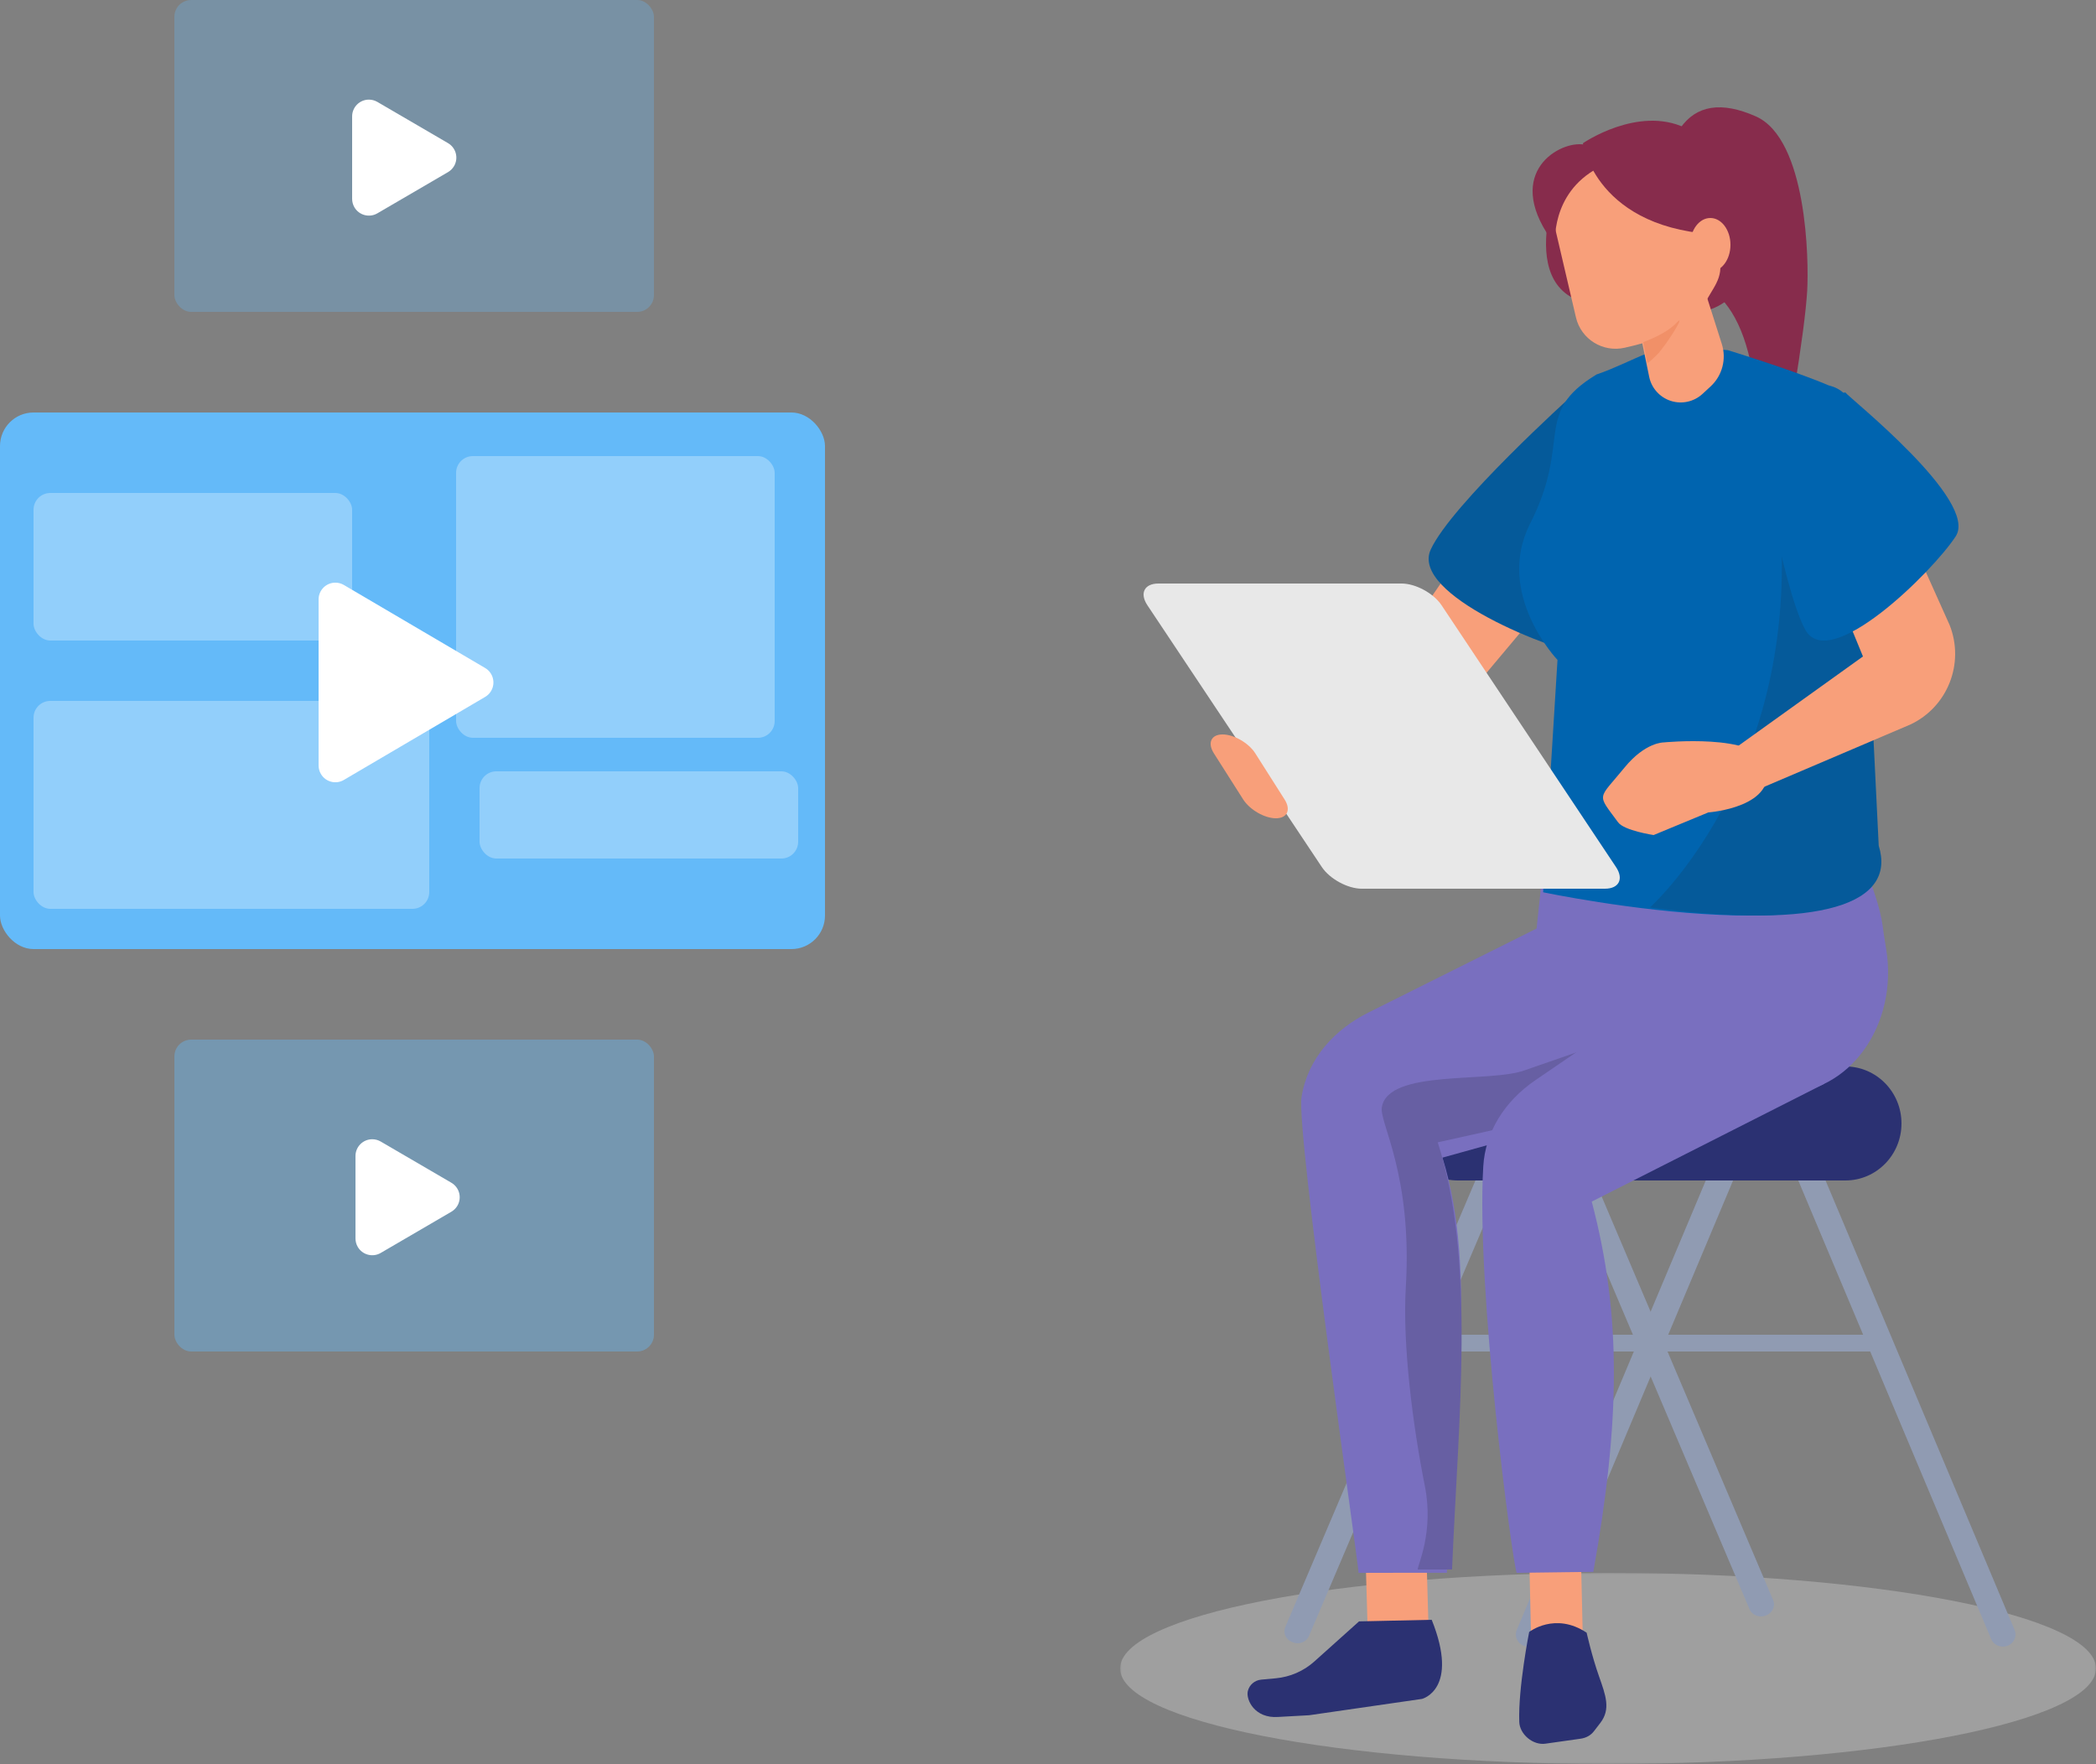
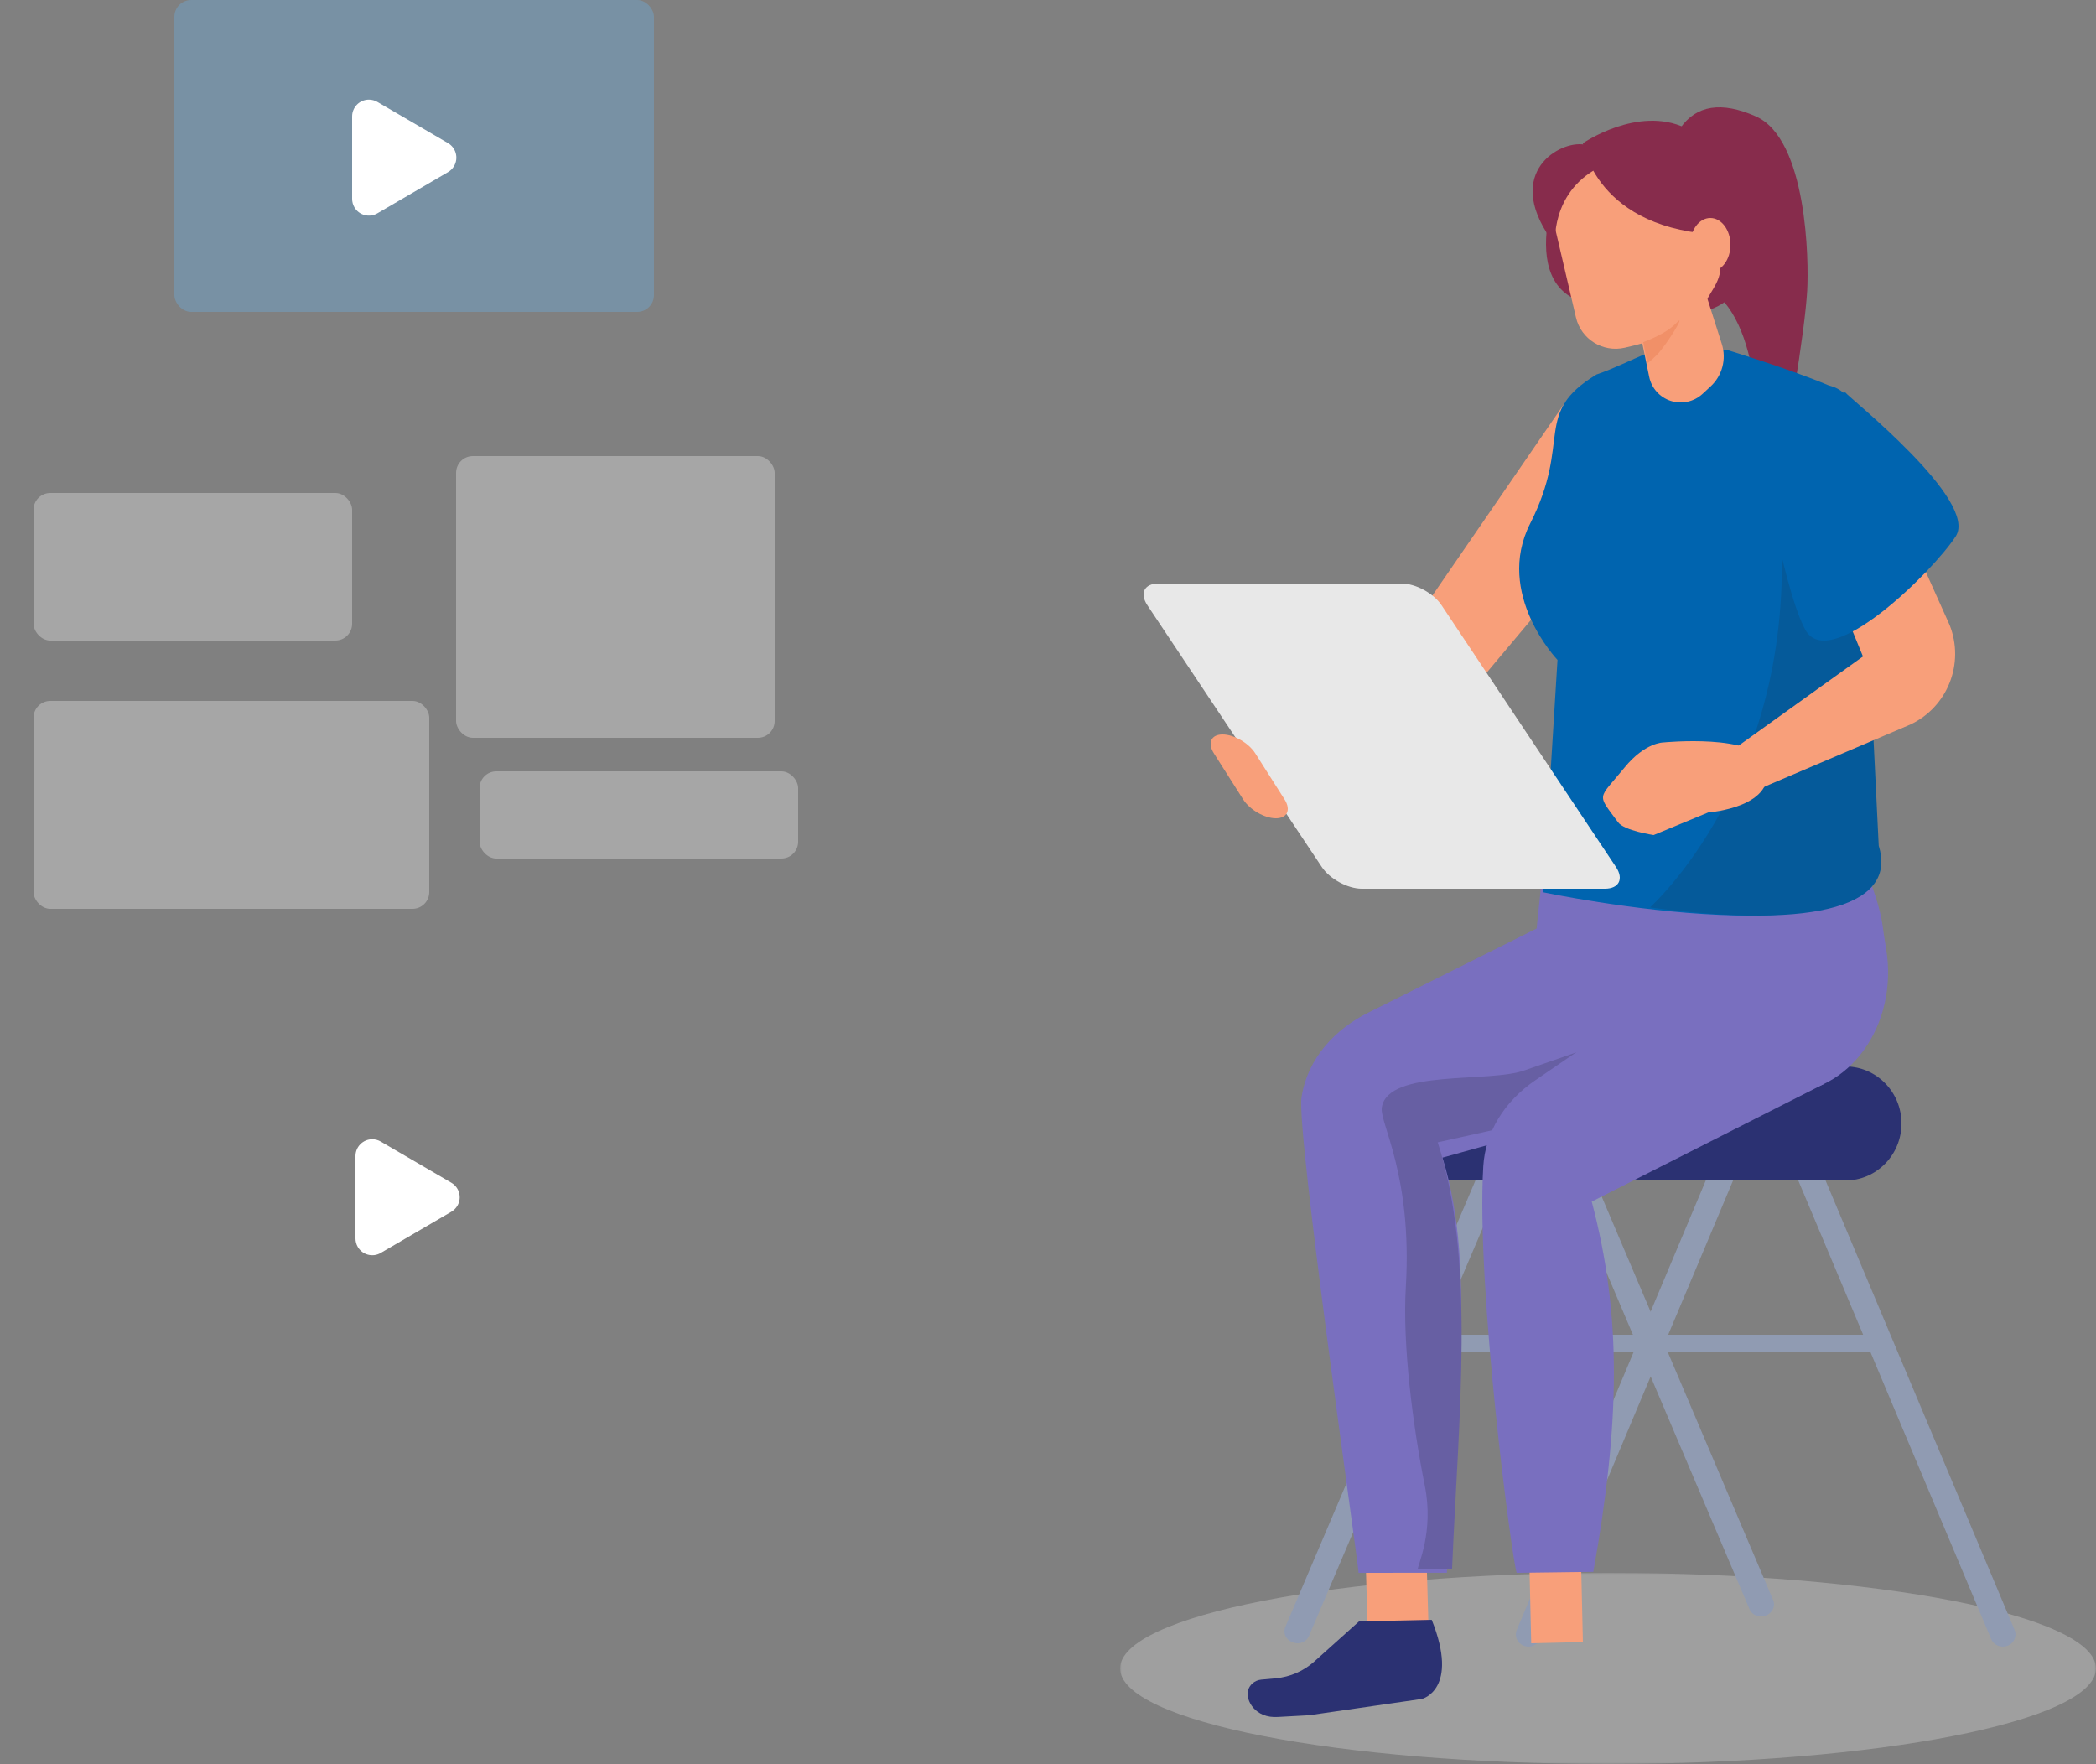
<svg xmlns="http://www.w3.org/2000/svg" xmlns:xlink="http://www.w3.org/1999/xlink" width="625" height="526" viewBox="0 0 625 526">
  <rect x="0" y="0" width="625" height="526" fill="#808080" stroke="none" />
  <defs>
    <path id="x32qw4v88a" d="M0 0L291 0 291 57 0 57z" />
  </defs>
  <g fill="none" fill-rule="evenodd">
    <g>
      <g>
        <g>
          <g opacity=".3" transform="translate(-720 -1861) translate(720 1861) translate(334 32) translate(0 437)">
            <mask id="9uyksf58sb" fill="#fff">
              <use xlink:href="#x32qw4v88a" />
            </mask>
            <path fill="#E8E8E8" d="M291 28.5C291 44.238 225.857 57 145.5 57 65.142 57 0 44.238 0 28.5 0 12.76 65.142 0 145.5 0 225.857 0 291 12.76 291 28.5" mask="url(#9uyksf58sb)" />
          </g>
          <path fill="#F89F7A" d="M155 108.23L132.695 88l-56.03 81.523L49 175.774 66.304 202s-14.513-4.803 9.528-6.59c7.462-.556 14.38-4.083 19.165-9.786l29.602-35.267 20.18-30.853L155 108.23z" transform="translate(-720 -1861) translate(720 1861) translate(334 32)" />
-           <path fill="#055A9A" d="M156 110.318c-.61 1.977-2.38 55.587-14.901 53.63-12.525-1.955-54.63-18.594-48.491-32.05C98.748 118.437 134.715 86 134.715 86L156 110.318z" transform="translate(-720 -1861) translate(720 1861) translate(334 32)" />
          <path fill="#872C4C" d="M148.396 58.86c33.927-2.816-17.34-37.86-17.34-37.86s-16.592 40.676 17.34 37.86z" transform="translate(-720 -1861) translate(720 1861) translate(334 32)" />
          <path fill="#909BB2" d="M192.58 449.721c1.944-.748 2.915-2.78 2.169-4.535l-65.464-154.085c-.744-1.756-2.924-2.573-4.867-1.822-1.944.748-2.912 2.78-2.166 4.537l65.46 154.083c.745 1.756 2.925 2.573 4.869 1.822M264.64 458.736c1.931-.75 2.864-2.862 2.085-4.714l-68.458-162.757c-.78-1.854-2.977-2.75-4.908-2-1.931.75-2.864 2.86-2.083 4.713l68.454 162.756c.781 1.854 2.977 2.75 4.91 2.002" transform="translate(-720 -1861) translate(720 1861) translate(334 32)" />
          <path fill="#909BB2" d="M154.15 371h-60.3c-1.567 0-2.85-1.126-2.85-2.5 0-1.376 1.283-2.5 2.85-2.5h60.3c1.567 0 2.85 1.124 2.85 2.5 0 1.374-1.283 2.5-2.85 2.5" transform="translate(-720 -1861) translate(720 1861) translate(334 32)" />
          <path fill="#909BB2" d="M120.36 458.736c-1.931-.75-2.864-2.862-2.085-4.714l68.457-162.757c.78-1.854 2.977-2.75 4.91-2 1.93.75 2.862 2.86 2.083 4.713L125.27 456.734c-.781 1.854-2.977 2.75-4.91 2.002" transform="translate(-720 -1861) translate(720 1861) translate(334 32)" />
          <path fill="#909BB2" d="M226.121 371h-65.244c-1.583 0-2.877-1.126-2.877-2.5 0-1.376 1.294-2.5 2.877-2.5h65.244c1.583 0 2.879 1.124 2.879 2.5 0 1.374-1.296 2.5-2.879 2.5M51.586 457.748l-.314-.121c-1.86-.71-2.758-2.72-2.007-4.484l66.42-155.986c.752-1.765 2.87-2.619 4.73-1.905l.313.12c1.86.712 2.758 2.72 2.007 4.485l-66.42 155.987c-.754 1.765-2.87 2.617-4.73 1.904" transform="translate(-720 -1861) translate(720 1861) translate(334 32)" />
          <path fill="#872C4C" d="M167.045 6.198c4.79-6.857 12.294-8.024 22.51-3.503 15.323 6.782 15.85 43.044 15.323 52.035-.35 5.994-1.685 16.156-4.003 30.487l-11.32.783c-1.62-15.457-5.894-25.88-12.824-31.27-6.929-5.39-10.158-21.567-9.686-48.532z" transform="translate(-720 -1861) translate(720 1861) translate(334 32)" />
          <path fill="#2B3172" d="M216.274 320H100.726C91.49 320 84 312.389 84 302.999 84 293.611 91.489 286 100.726 286h115.548c9.237 0 16.726 7.611 16.726 16.999 0 9.39-7.489 17.001-16.726 17.001" transform="translate(-720 -1861) translate(720 1861) translate(334 32)" />
          <path fill="#F89F7A" d="M138 457.634L122.587 458 122 432.364 137.411 432z" transform="translate(-720 -1861) translate(720 1861) translate(334 32)" />
-           <path fill="#2B3172" d="M121.978 454.634s-3.314 16.659-2.95 26.837c.062 1.735 1.014 3.531 2.558 4.816 1.54 1.287 3.475 1.904 5.2 1.66 3.704-.522 7.936-1.123 10.554-1.495 1.63-.231 3.01-1.002 3.926-2.192.55-.712 1.214-1.578 1.914-2.485 3.188-4.142 1.626-8.246-.416-14.04-2.11-5.985-3.647-12.886-3.647-12.886-9.422-6.282-17.139-.215-17.139-.215" transform="translate(-720 -1861) translate(720 1861) translate(334 32)" />
          <path fill="#F89F7A" d="M92 454.542L73.846 455 73 425.458 91.156 425z" transform="translate(-720 -1861) translate(720 1861) translate(334 32)" />
          <path fill="#2B3172" d="M71.253 451.471l-13.356 11.98c-3.172 2.844-7.199 4.594-11.473 4.99l-4.357.403c-1.94.181-3.547 1.564-3.985 3.432-.598 2.563 2.036 8.202 9.067 7.692l9.223-.51 33.644-4.866s11.248-2.772 2.902-23.592l-21.665.471z" transform="translate(-720 -1861) translate(720 1861) translate(334 32)" />
          <path fill="#872C4C" d="M172.691 15s29.225 38.381 1.06 46L152 31.387 172.691 15z" transform="translate(-720 -1861) translate(720 1861) translate(334 32)" />
          <path fill="#796FBF" d="M128.68 207s-6.701 49.412-5.546 58.676c2.167 17.36 3.8 27.528 3.8 27.528l70.39.794c20.097.225 34.888-20.35 31.075-43.216-.018-.113-.038-.22-.056-.328-.364-2.183-.694-4.372-.99-6.567-1.389-10.28-9.908-27.897-9.908-27.897-21.581 15.872-56.732 8.556-91.647-2.93l2.882-6.06z" transform="translate(-720 -1861) translate(720 1861) translate(334 32)" />
          <path fill="#796FBF" d="M71.113 437c-.292-4.55-18.63-131.493-17.012-141.855 1.827-11.712 10.143-20.325 19.92-25.21L151.98 231 208 282.079l-111.876 31.11c10.686 34.297 3.09 77.613 1.313 123.789L71.113 437z" transform="translate(-720 -1861) translate(720 1861) translate(334 32)" />
          <path fill="#675FA3" d="M88.74 436c-.082-1.222 4.89-11.11 2.128-24.93-3.517-17.567-6.705-42.036-5.675-59.21 2.025-33.73-7.942-49.046-7.148-53.708 1.957-11.49 32.344-7.11 42.762-11.062L196 261l-8.76 27.04-92.53 20.59c11.356 35.13 6.201 81.572 4.27 127.37H88.74z" transform="translate(-720 -1861) translate(720 1861) translate(334 32)" />
          <path fill="#796FBF" d="M118.256 437c-1.373-3.713-12.14-84.604-9.967-121.173.597-10.112 6.18-19.34 15.562-25.746L198.663 239 210 291.16l-69.364 35.14c9.016 34.085 8.446 65.71.472 110.4l-22.852.3z" transform="translate(-720 -1861) translate(720 1861) translate(334 32)" />
          <path fill="#0064AF" d="M218.043 133.986c-2.522-25.436 7.806-47.49-6.785-51.082-11.241-4.761-30.03-10.489-30.03-10.489l-7.765-.646-2.916-.507c-9.368-1.621-17.5 4.653-28.492 8.407-19.198 11.661-7.154 19.61-19.784 44.455-10.663 20.98 8.157 40.652 8.157 40.652l-4.286 69.287s106.997 22.431 99.48-13.38l-7.58-86.697z" transform="translate(-720 -1861) translate(720 1861) translate(334 32)" />
          <path fill="#F89F7A" d="M152 52.397l5.77 27.98c.696 3.375 3.169 6.114 6.46 7.168 3.297 1.051 6.905.25 9.441-2.092.83-.766 1.64-1.515 2.405-2.224 3.478-3.213 4.783-8.135 3.352-12.643C175.754 59.038 169.064 38 169.064 38L152 52.397z" transform="translate(-720 -1861) translate(720 1861) translate(334 32)" />
          <path fill="#F89F7A" d="M174.657 19.345c-1.52-6.498-8.04-10.54-14.566-9.028-6.963 1.617-15.745 3.654-22.709 5.268-6.525 1.515-10.583 8.01-9.063 14.508 2.237 9.566 5.374 22.996 7.61 32.562 1.52 6.5 8.042 10.54 14.566 9.028 6.964-1.615 19.851-4.772 23.198-11.901 2.836-6.044 6.47-8.554 4.948-15.054-2.234-9.564-1.748-15.817-3.984-25.383" transform="translate(-720 -1861) translate(720 1861) translate(334 32)" />
          <path fill="#872C4C" d="M138 10.713S141.727 36.891 179.747 38c0 0 2.939-25.152-11.215-31.867C154.377-.585 138 10.713 138 10.713" transform="translate(-720 -1861) translate(720 1861) translate(334 32)" />
          <path fill="#872C4C" d="M129.721 41s-1.526-15.28 12.798-22.921c0 0 2.743-6.467-4.875-7.055-7.62-.587-23.77 9.404-7.923 29.976" transform="translate(-720 -1861) translate(720 1861) translate(334 32)" />
          <path fill="#F89F7A" d="M182 41c0 4.42-2.685 8-6.001 8-3.314 0-5.999-3.58-5.999-8s2.685-8 5.999-8c3.316 0 6.001 3.58 6.001 8" transform="translate(-720 -1861) translate(720 1861) translate(334 32)" />
          <path fill="#055A9A" d="M158 238.587S201.544 199.703 196.993 126c0 0 17.886 18.93 21.598 8.022l3.213 30.533 2.144 9.441 2.263 46.173c5.412 17.303-16.996 25.184-68.211 18.418" transform="translate(-720 -1861) translate(720 1861) translate(334 32)" />
          <path fill="#E8E8E8" d="M72.057 233c-4.18 0-9.537-2.908-11.903-6.46L8.128 148.46c-2.367-3.554-.886-6.46 3.294-6.46h72.52c4.18 0 9.537 2.906 11.903 6.46l52.026 78.08c2.37 3.552.886 6.46-3.294 6.46h-72.52z" transform="translate(-720 -1861) translate(720 1861) translate(334 32)" />
          <path fill="#F89F7A" d="M46.446 212c-3.399-.006-7.79-2.545-9.76-5.64l-8.73-13.739c-1.968-3.1-.798-5.627 2.6-5.621 3.398.006 7.79 2.545 9.757 5.64l8.73 13.739c1.969 3.1.8 5.627-2.597 5.621M218.921 91l28.43 63.367c4.538 11.439-.588 24.444-11.698 29.67L188.819 204 183 191.362l38.511-27.615-18.791-45.82S207.152 96.64 218.92 91" transform="translate(-720 -1861) translate(720 1861) translate(334 32)" />
          <path fill="#F89F7A" d="M162.033 189.384s-5.441-.071-11.609 7.478c-8.018 9.813-8.384 7.557-1.918 16.358 1.812 2.464 10.582 3.78 10.582 3.78l16.298-6.746s21.166-1.503 17.093-14.463c-2.876-9.143-30.446-6.407-30.446-6.407" transform="translate(-720 -1861) translate(720 1861) translate(334 32)" />
          <path fill="#0064AF" d="M216.225 85c1.19 1.635 39.872 32.303 32.945 42.927-6.928 10.62-37.621 40.89-44.837 27.881C197.119 142.797 189 91.691 189 91.691L216.225 85z" transform="translate(-720 -1861) translate(720 1861) translate(334 32)" />
          <path fill="#F19068" d="M156 70.03c4.667-1.776 8-3.725 10-5.847 3-3.183-3.105 6.817-6 9.694-1.93 1.919-2.87 2.654-2.82 2.206L156 70.029z" transform="translate(-720 -1861) translate(720 1861) translate(334 32)" />
        </g>
        <g>
          <g fill="#64BAF9" opacity=".3" transform="translate(-720 -1861) translate(720 1861) translate(52)">
            <rect width="143" height="93" rx="5" />
          </g>
          <path fill="#FFF" d="M75.319 36.404L87.614 57.48c1.391 2.385.585 5.446-1.8 6.838-.765.446-1.634.681-2.52.681H58.706c-2.761 0-5-2.239-5-5 0-.885.235-1.755.681-2.52l12.295-21.076c1.392-2.385 4.453-3.191 6.838-1.8.745.435 1.365 1.055 1.8 1.8z" transform="translate(-720 -1861) translate(720 1861) translate(52) rotate(90 71 47)" />
        </g>
        <g transform="translate(-720 -1861) translate(720 1861) translate(52 310)">
-           <rect width="143" height="93" fill="#64BAF9" opacity=".4" rx="5" />
          <path fill="#FFF" d="M76.319 36.404L88.614 57.48c1.391 2.385.585 5.446-1.8 6.838-.765.446-1.634.681-2.52.681H59.706c-2.761 0-5-2.239-5-5 0-.885.235-1.755.681-2.52l12.295-21.076c1.392-2.385 4.453-3.191 6.838-1.8.745.435 1.365 1.055 1.8 1.8z" transform="rotate(90 72 47)" />
        </g>
        <g>
          <g transform="translate(-720 -1861) translate(720 1861) translate(0 123)">
-             <rect width="246" height="160" fill="#64BAF9" rx="10" />
-             <path fill="#FFF" d="M127.81 59.335l24.762 42.132c1.4 2.38.604 5.444-1.777 6.844-.768.451-1.642.689-2.533.689H98.738c-2.761 0-5-2.239-5-5 0-.89.238-1.765.69-2.533l24.761-42.132c1.4-2.381 4.464-3.177 6.844-1.778.735.432 1.346 1.043 1.778 1.778z" transform="rotate(90 123.5 80.5)" />
-           </g>
+             </g>
          <g fill="#FFF" opacity=".299" transform="translate(-720 -1861) translate(720 1861) translate(0 123) translate(10 13)">
            <rect width="95" height="44" y="11" rx="5" />
            <rect width="95" height="84" x="126" rx="5" />
            <rect width="118" height="62" y="73" rx="5" />
            <rect width="95" height="26" x="133" y="94" rx="5" />
          </g>
        </g>
      </g>
    </g>
  </g>
</svg>